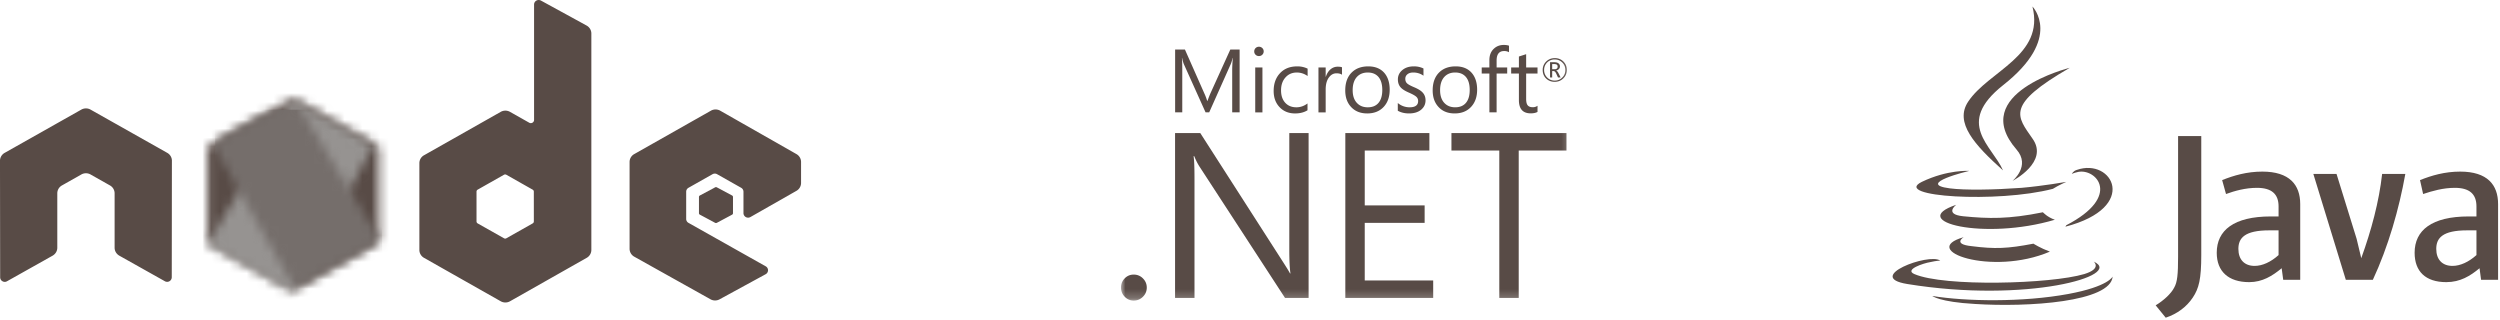
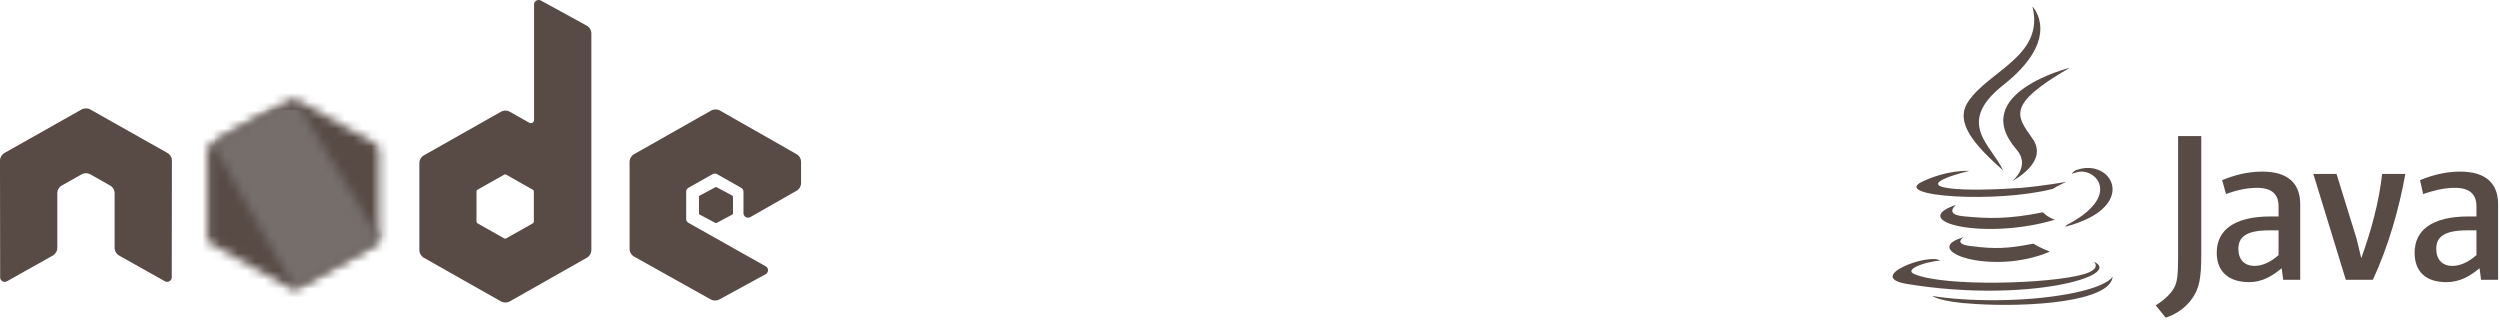
<svg xmlns="http://www.w3.org/2000/svg" xmlns:xlink="http://www.w3.org/1999/xlink" width="281" height="36" viewBox="0 0 281 36">
  <defs>
    <path d="M9.205.318L.593 5.14c-.323.18-.52.514-.52.874v9.649c0 .36.197.693.52.873l8.613 4.825c.322.18.719.18 1.04 0l8.612-4.825c.32-.18.519-.513.519-.873v-9.65c0-.36-.198-.692-.521-.873L10.246.32a1.073 1.073 0 0 0-1.043 0" id="a" />
-     <path d="M.08 16.225c.082.104.184.195.304.263l7.318 4.177 1.22.692a1.044 1.044 0 0 0 .796.097l8.997-16.28a1.018 1.018 0 0 0-.24-.188L12.89 1.8 9.937.119A1.084 1.084 0 0 0 9.67.015L.08 16.224z" id="c" />
    <path d="M9.02.189a1.076 1.076 0 0 0-.417.13L.004 5.124l9.273 16.359c.129-.018.256-.06.37-.124l8.624-4.825c.266-.15.448-.402.504-.689L9.322.206a1.117 1.117 0 0 0-.297-.017" id="e" />
    <path id="g" d="M0 34.784h50.726V0H0z" />
  </defs>
  <g fill="none" fill-rule="evenodd">
    <path d="M19.323 18.07c0-.367-.197-.704-.52-.887L10.18 12.32a1.022 1.022 0 0 0-.473-.134h-.09a1.04 1.04 0 0 0-.476.134l-8.62 4.863c-.322.184-.522.52-.522.888l.019 13.1c0 .18.096.35.258.44a.501.501 0 0 0 .517 0l5.125-2.877c.324-.19.522-.523.522-.887v-6.119c0-.365.197-.702.52-.884l2.181-1.232a1.051 1.051 0 0 1 1.04 0l2.18 1.231c.323.182.521.52.521.884v6.12c0 .363.2.698.522.886l5.122 2.875a.518.518 0 0 0 .78-.44l.016-13.098zm40.68 6.82c0 .091-.049.176-.13.22l-2.96 1.674a.266.266 0 0 1-.26 0l-2.962-1.673a.252.252 0 0 1-.13-.22v-3.353c0-.091.048-.175.128-.221l2.96-1.676a.268.268 0 0 1 .262 0l2.961 1.676c.082.046.13.13.13.221l.002 3.352zm.8-24.825a.532.532 0 0 0-.517.005.51.51 0 0 0-.257.441v12.971c0 .128-.07.246-.182.31a.37.37 0 0 1-.364 0l-2.16-1.22a1.058 1.058 0 0 0-1.04 0l-8.624 4.88a1.015 1.015 0 0 0-.521.882v9.763c0 .365.198.7.52.884l8.625 4.883c.322.181.718.181 1.041 0l8.624-4.885a1.02 1.02 0 0 0 .52-.884V3.765c0-.371-.205-.712-.534-.893L60.804.065zM89.521 21.45c.32-.182.518-.519.518-.882v-2.366c0-.364-.198-.7-.519-.883l-8.569-4.878a1.059 1.059 0 0 0-1.044 0l-8.622 4.88a1.016 1.016 0 0 0-.52.884v9.758c0 .367.2.707.525.888l8.566 4.788c.316.177.703.18 1.022.006l5.182-2.824a.51.51 0 0 0 .267-.443c0-.184-.1-.355-.263-.445l-8.674-4.881a.505.505 0 0 1-.263-.441v-3.062c0-.182.098-.35.26-.442l2.7-1.526a.524.524 0 0 1 .518 0l2.701 1.526c.161.09.26.26.26.441v2.407c0 .181.1.351.261.443.161.09.36.09.521-.002l5.173-2.946z" fill="#584B46" />
    <path d="M80.373 21.06a.218.218 0 0 1 .206 0l1.707.912a.189.189 0 0 1 .102.165v1.827a.189.189 0 0 1-.102.166l-1.707.912a.218.218 0 0 1-.206 0l-1.705-.912a.189.189 0 0 1-.105-.166v-1.827c0-.068.038-.13.103-.165l1.707-.912z" fill="#584B46" />
    <g transform="translate(23.245 10.95)">
      <mask id="b" fill="#fff">
        <use xlink:href="#a" />
      </mask>
      <g mask="url(#b)" fill="#584B46" fill-rule="nonzero">
        <path d="M28.426 5.507L4.158-6.03-8.285 18.59l24.268 11.537z" />
      </g>
    </g>
    <g transform="translate(23.245 11.237)">
      <mask id="d" fill="#fff">
        <use xlink:href="#c" />
      </mask>
      <g mask="url(#d)" fill="#969391" fill-rule="nonzero">
        <path d="M-9.97 8.802L7.004 31.503l22.448-16.389-16.975-22.7z" />
      </g>
    </g>
    <g transform="translate(23.834 10.95)">
      <mask id="f" fill="#fff">
        <use xlink:href="#e" />
      </mask>
      <g mask="url(#f)" fill="#756E6B" fill-rule="nonzero">
        <path d="M.35 1.372V22.67h18.768V1.372z" />
      </g>
    </g>
    <g transform="translate(126 -1)">
      <mask id="h" fill="#fff">
        <use xlink:href="#g" />
      </mask>
-       <path d="M37.142 17.922h5.379v16.565h2.183V17.922h5.368V15.96h-12.93v1.963zm-9.745 8.127h6.732v-1.963h-6.732v-6.164h7.266V15.96h-9.448v18.528h9.876v-1.964h-7.694V26.05zm-8.48 2.96c0 1.282.045 2.191.132 2.723h-.051c-.13-.248-.384-.661-.755-1.238l-9.33-14.535H6.077v18.528h2.184V21.1c0-1.3-.034-2.149-.103-2.544h.078c.164.422.358.808.584 1.163l9.617 14.768h2.65V15.959h-2.17v13.05zM1.43 31.864c-.398 0-.736.14-1.013.426A1.418 1.418 0 0 0 0 33.325c0 .395.138.737.416 1.026.277.288.615.434 1.013.434.407 0 .754-.146 1.04-.434.287-.289.429-.631.429-1.026 0-.396-.142-.74-.429-1.029a1.405 1.405 0 0 0-1.04-.431zm43.295-19.611c0 .991.443 1.488 1.33 1.488.315 0 .57-.053.762-.163v-.69a.863.863 0 0 1-.525.164c-.271 0-.463-.071-.58-.217-.117-.14-.173-.382-.173-.72V9.267h1.278v-.684h-1.278V7.09c-.285.092-.555.18-.814.262v1.232h-.87v.684h.87v2.986zm-3.318 1.376h.812V9.268h1.19v-.684h-1.19v-.778c0-.713.283-1.07.852-1.07.202 0 .38.045.54.133v-.73c-.143-.057-.338-.087-.589-.087-.433 0-.798.136-1.096.409-.348.314-.52.75-.52 1.305v.818h-.862v.684h.863v4.362zm-5.54-2.495c0-.644.159-1.14.478-1.492.305-.328.71-.492 1.215-.492.512 0 .911.162 1.195.487.294.338.44.831.44 1.478 0 .617-.136 1.093-.411 1.43-.28.343-.688.516-1.224.516-.515 0-.926-.17-1.235-.51-.305-.339-.458-.813-.458-1.417zm3.477 1.887c.456-.485.686-1.13.686-1.935 0-.817-.214-1.46-.638-1.928-.425-.464-1.015-.698-1.772-.698-.77 0-1.386.224-1.844.67-.494.48-.743 1.157-.743 2.034 0 .77.219 1.389.654 1.857.445.486 1.051.729 1.815.729.773 0 1.387-.243 1.842-.73zm-5.58.286c.312-.273.467-.615.467-1.028 0-.376-.125-.684-.373-.926-.19-.192-.503-.379-.936-.558-.386-.164-.642-.305-.763-.42-.135-.124-.203-.298-.203-.52 0-.208.081-.377.244-.51.16-.13.377-.195.646-.195.434 0 .818.119 1.152.36v-.814a2.418 2.418 0 0 0-1.085-.236c-.527 0-.955.138-1.29.417-.333.278-.5.627-.5 1.044 0 .375.107.679.322.912.178.198.481.388.907.573.412.18.69.334.832.463.143.127.214.29.214.487 0 .47-.323.705-.966.705a2.05 2.05 0 0 1-1.32-.483v.869c.359.203.78.303 1.26.303.586 0 1.053-.148 1.392-.443zM26.52 9.643c.304-.328.709-.492 1.214-.492.512 0 .91.162 1.195.487.293.338.44.831.44 1.478 0 .617-.137 1.093-.412 1.43-.28.343-.689.516-1.223.516-.516 0-.928-.17-1.234-.51-.308-.339-.46-.813-.46-1.417 0-.644.16-1.14.48-1.492zm1.154 4.108c.772 0 1.387-.243 1.845-.73.454-.484.682-1.13.682-1.934 0-.817-.212-1.46-.635-1.928-.426-.464-1.017-.698-1.774-.698-.77 0-1.383.224-1.842.67-.497.48-.744 1.157-.744 2.034 0 .77.219 1.389.654 1.857.446.486 1.052.729 1.814.729zm-4.098-4.98c-.246.201-.43.484-.55.853h-.02v-1.04h-.811v5.046h.811v-2.573c0-.586.127-1.043.382-1.375.225-.295.503-.442.832-.442.272 0 .478.053.621.162v-.838c-.11-.046-.27-.068-.487-.068-.287 0-.547.092-.778.276zm-4.002 4.98c.536 0 1.001-.117 1.39-.355v-.768c-.389.29-.804.434-1.249.434-.525 0-.942-.17-1.255-.512-.312-.343-.47-.807-.47-1.395 0-.61.174-1.101.513-1.467.325-.358.746-.537 1.263-.537.43 0 .831.13 1.21.395v-.83a2.608 2.608 0 0 0-1.175-.255c-.806 0-1.448.254-1.925.763-.48.509-.717 1.178-.717 2.004 0 .737.218 1.339.654 1.804.447.48 1.033.719 1.761.719zm-4.486-.12h.81V8.583h-.81v5.046zm.416-6.329c.15 0 .276-.05.379-.153a.502.502 0 0 0 .156-.374.5.5 0 0 0-.156-.371.52.52 0 0 0-.379-.15.52.52 0 0 0-.529.521.5.5 0 0 0 .155.38c.104.098.23.147.374.147zM6.887 8.894c0-.637-.014-1.096-.039-1.379h.018c.072.331.144.574.212.724l2.428 5.391h.407l2.424-5.43c.063-.141.134-.37.212-.685h.02c-.046.539-.07.995-.07 1.37v4.745h.834V6.564h-1.044l-2.227 4.907c-.086.19-.198.48-.341.867h-.035a6.318 6.318 0 0 0-.322-.847l-2.18-4.927h-1.1v7.066h.803V8.894zm42.711.822c-.232.23-.514.344-.843.344-.333 0-.615-.112-.845-.339a1.147 1.147 0 0 1-.351-.853 1.16 1.16 0 0 1 1.196-1.185c.332 0 .615.113.845.338.23.226.346.51.346.847 0 .338-.116.623-.348.848zm-.839-2.182c-.386 0-.71.13-.97.387a1.29 1.29 0 0 0-.389.95c0 .383.127.7.383.95.255.249.578.375.965.375.384 0 .706-.13.968-.386.263-.255.393-.572.393-.95 0-.385-.131-.704-.396-.956a1.33 1.33 0 0 0-.954-.37zm-.037 1.248h-.257V8.2h.213c.15 0 .255.025.317.075.056.046.083.116.083.214 0 .196-.118.293-.356.293zm.178.152v-.006a.582.582 0 0 0 .321-.169.419.419 0 0 0 .116-.298.411.411 0 0 0-.142-.323c-.11-.097-.273-.144-.488-.144h-.484v1.711h.242v-.718h.157c.111 0 .213.102.308.309l.187.41h.293l-.226-.456c-.093-.188-.189-.293-.284-.316z" fill="#584B46" mask="url(#h)" />
    </g>
    <g fill="#584B46" fill-rule="nonzero">
      <path d="M220.717 26.66s-1.288.784.897 1.008c2.632.336 4.032.28 6.944-.28 0 0 .784.504 1.849.896-6.553 2.8-14.842-.168-9.69-1.624zm-.84-3.64s-1.4 1.063.785 1.287c2.856.28 5.096.336 8.96-.448 0 0 .505.56 1.345.84-7.897 2.353-16.746.224-11.09-1.68zm15.458 6.384s.952.784-1.064 1.4c-3.752 1.12-15.738 1.456-19.098 0-1.176-.504 1.064-1.232 1.792-1.344.728-.168 1.12-.168 1.12-.168-1.288-.896-8.569 1.848-3.696 2.632 13.385 2.184 24.418-.952 20.946-2.52zM221.334 19.21s-6.105 1.456-2.185 1.96c1.68.224 4.985.168 8.065-.056 2.52-.224 5.04-.672 5.04-.672s-.895.392-1.512.784c-6.216 1.624-18.145.896-14.729-.784 2.912-1.4 5.32-1.232 5.32-1.232zm10.92 6.104c6.273-3.248 3.361-6.384 1.345-5.992-.504.112-.728.224-.728.224s.168-.336.56-.448c3.976-1.4 7.113 4.2-1.288 6.384 0 0 .056-.056.112-.168zm-10.304 8.85c6.048.391 15.29-.225 15.513-3.081 0 0-.448 1.12-4.984 1.96-5.153.952-11.537.84-15.29.224 0 0 .784.672 4.76.896z" />
      <path d="M228.446.73s3.473 3.527-3.304 8.848c-5.433 4.312-1.232 6.777 0 9.577-3.192-2.856-5.489-5.377-3.92-7.729 2.296-3.472 8.624-5.152 7.224-10.697zm-1.792 16.073c1.624 1.848-.448 3.528-.448 3.528s4.145-2.128 2.24-4.76c-1.736-2.52-3.08-3.753 4.2-7.953 0 0-11.48 2.856-5.992 9.185zM258.544 31.451v-8.514c0-2.172-1.216-3.649-4.257-3.649-1.738 0-3.215.434-4.518.956l.435 1.564c.955-.348 2.172-.695 3.475-.695 1.65 0 2.432.695 2.432 2.085v1.13h-.868c-4.17 0-6.082 1.563-6.082 4.082 0 2.086 1.303 3.302 3.649 3.302 1.477 0 2.606-.695 3.649-1.564l.174 1.303h1.911zm-2.433-2.78c-.868.782-1.824 1.216-2.693 1.216-1.13 0-1.824-.695-1.824-1.91 0-1.217.695-2.086 3.475-2.086h1.042v2.78zm10.6 2.78h-3.041L260.02 19.55h2.606l2.26 7.298.52 2.172c1.13-3.128 1.999-6.343 2.346-9.47h2.607c-.695 3.91-1.912 8.166-3.65 11.902zm14.074 0v-8.514c0-2.172-1.216-3.649-4.257-3.649-1.737 0-3.214.434-4.518.956l.348 1.564c1.042-.348 2.259-.695 3.562-.695 1.65 0 2.433.695 2.433 2.085v1.13h-.87c-4.17 0-6.08 1.563-6.08 4.082 0 2.086 1.216 3.302 3.561 3.302 1.564 0 2.694-.695 3.736-1.564l.174 1.303h1.911zm-2.432-2.78c-.87.782-1.825 1.216-2.694 1.216-1.129 0-1.824-.695-1.824-1.91 0-1.217.695-2.086 3.475-2.086h1.043v2.78zm-31.885 4.778c-.695 1.043-1.738 1.825-3.041 2.26l-1.13-1.39c.87-.522 1.738-1.304 2.086-1.999.347-.608.434-1.477.434-3.475V15.292h2.606v13.38c0 2.692-.26 3.735-.955 4.778z" />
    </g>
  </g>
</svg>